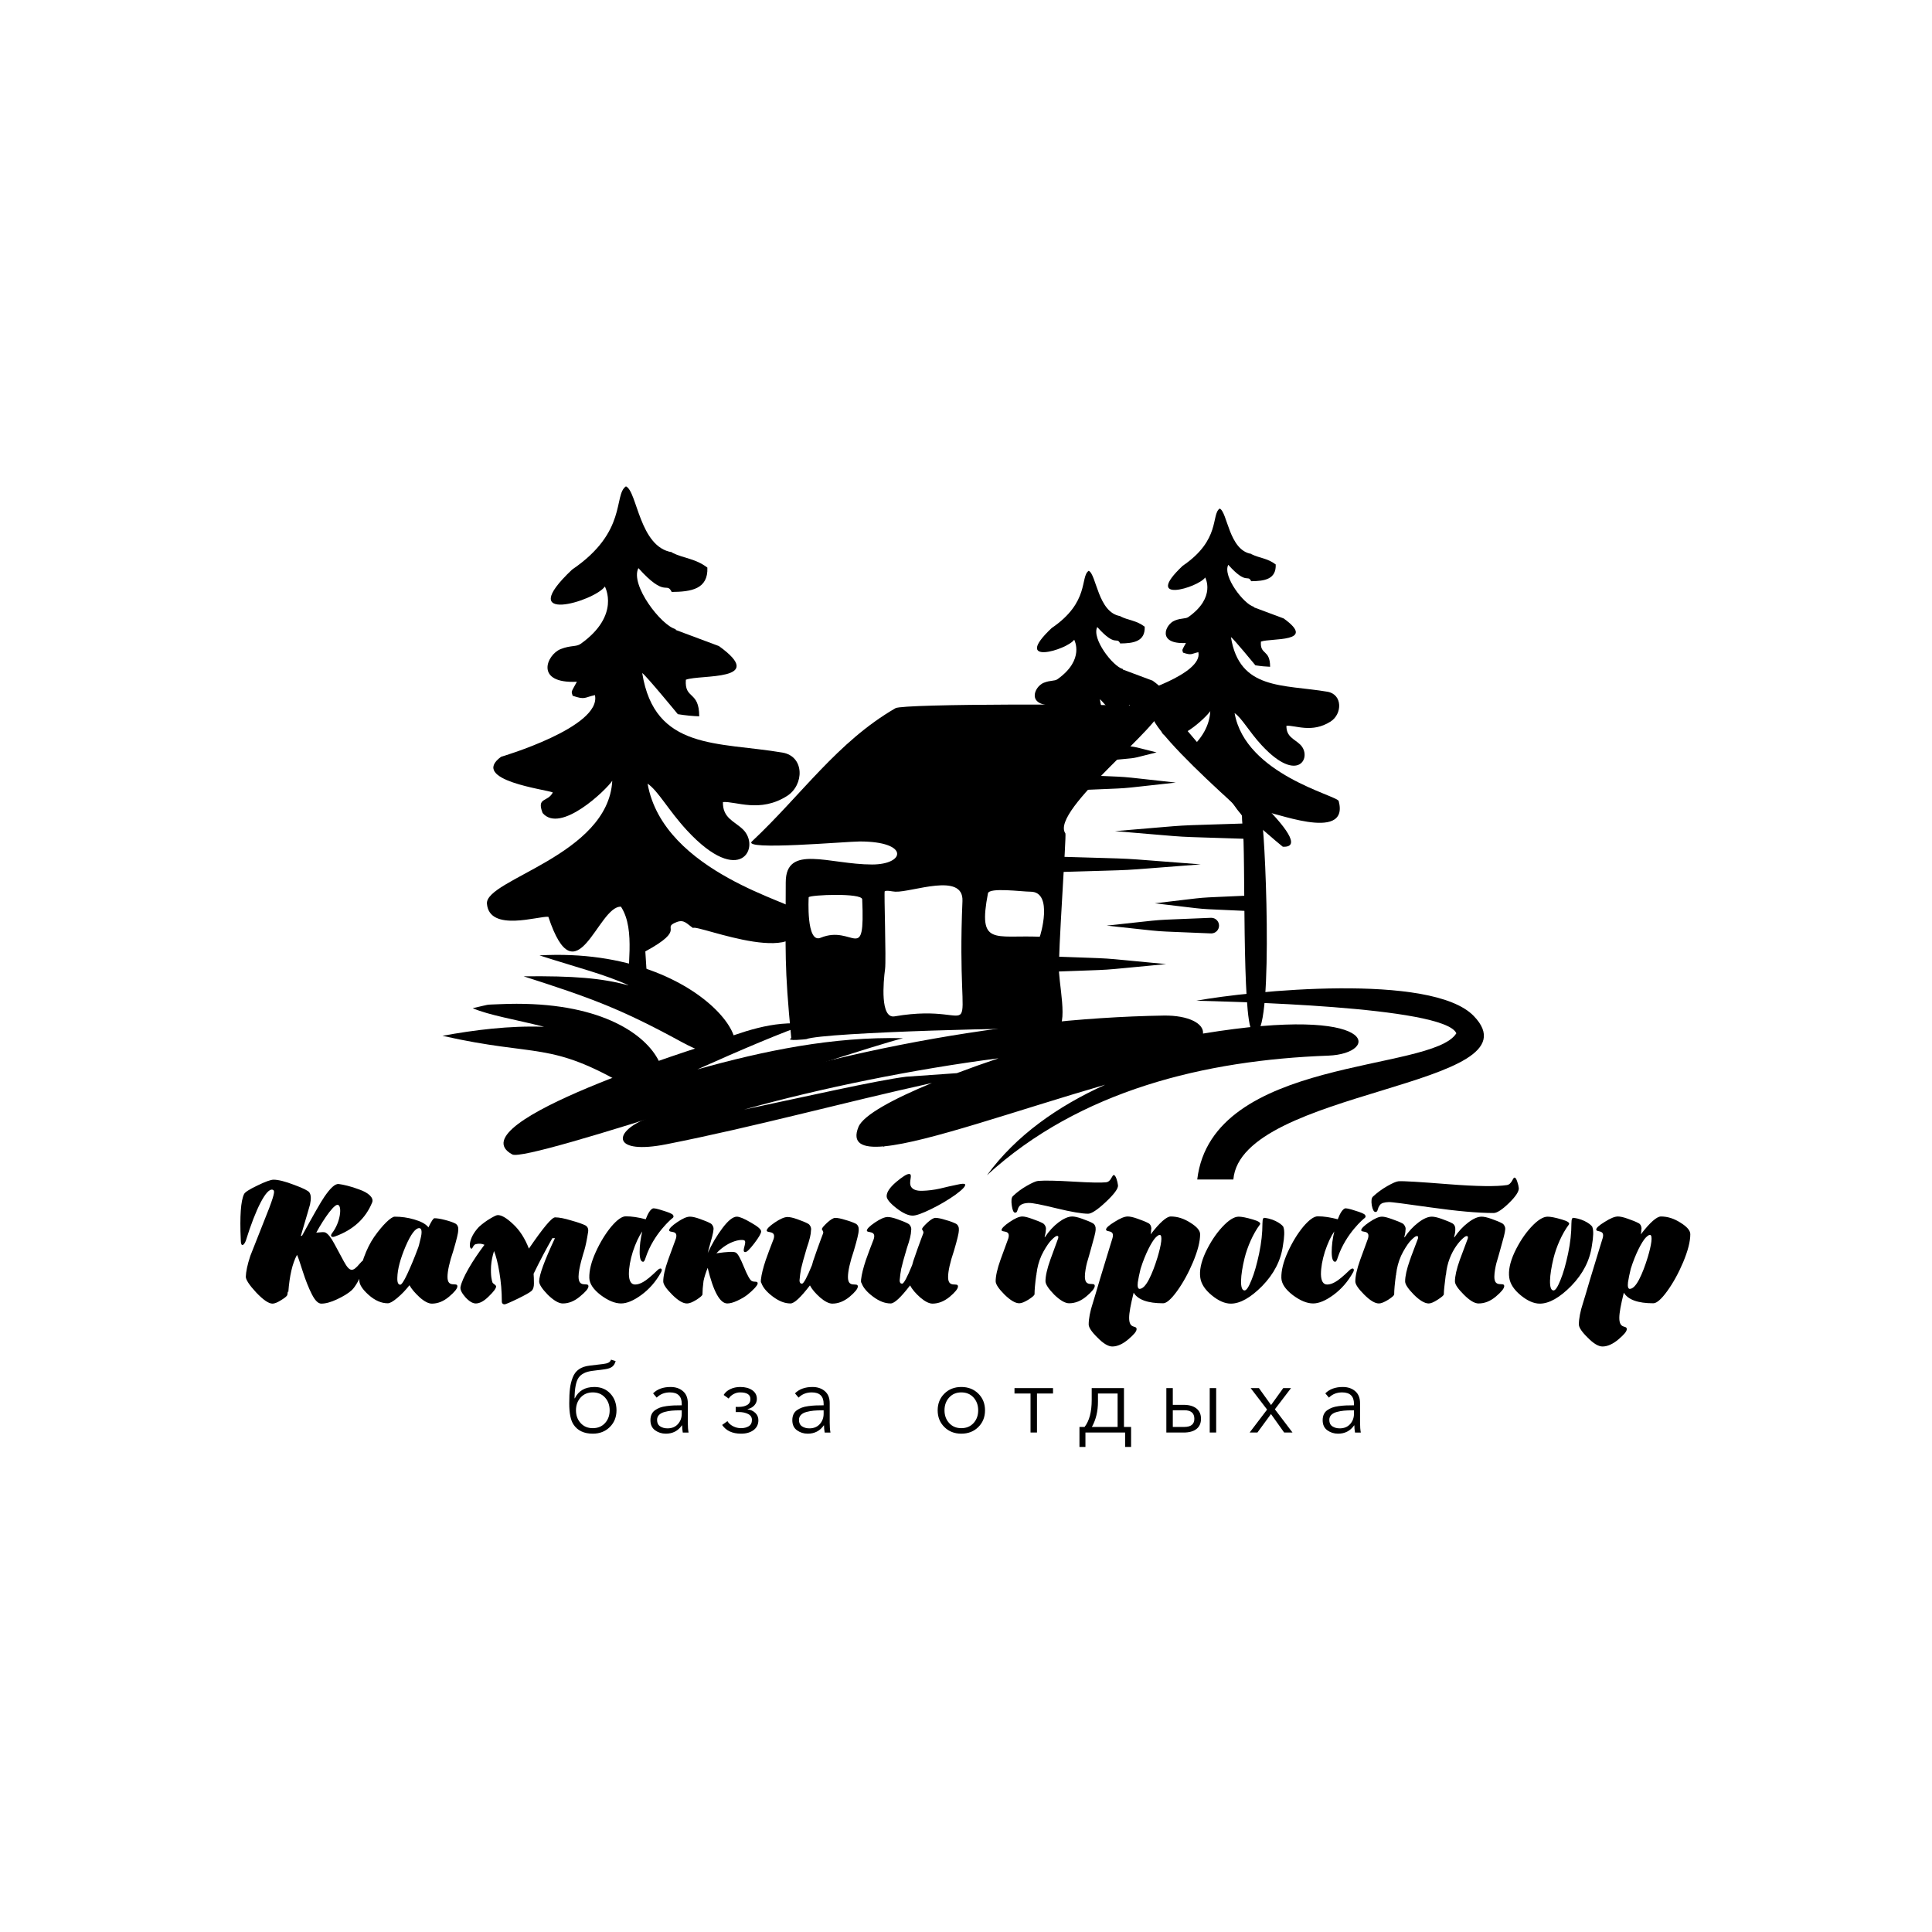
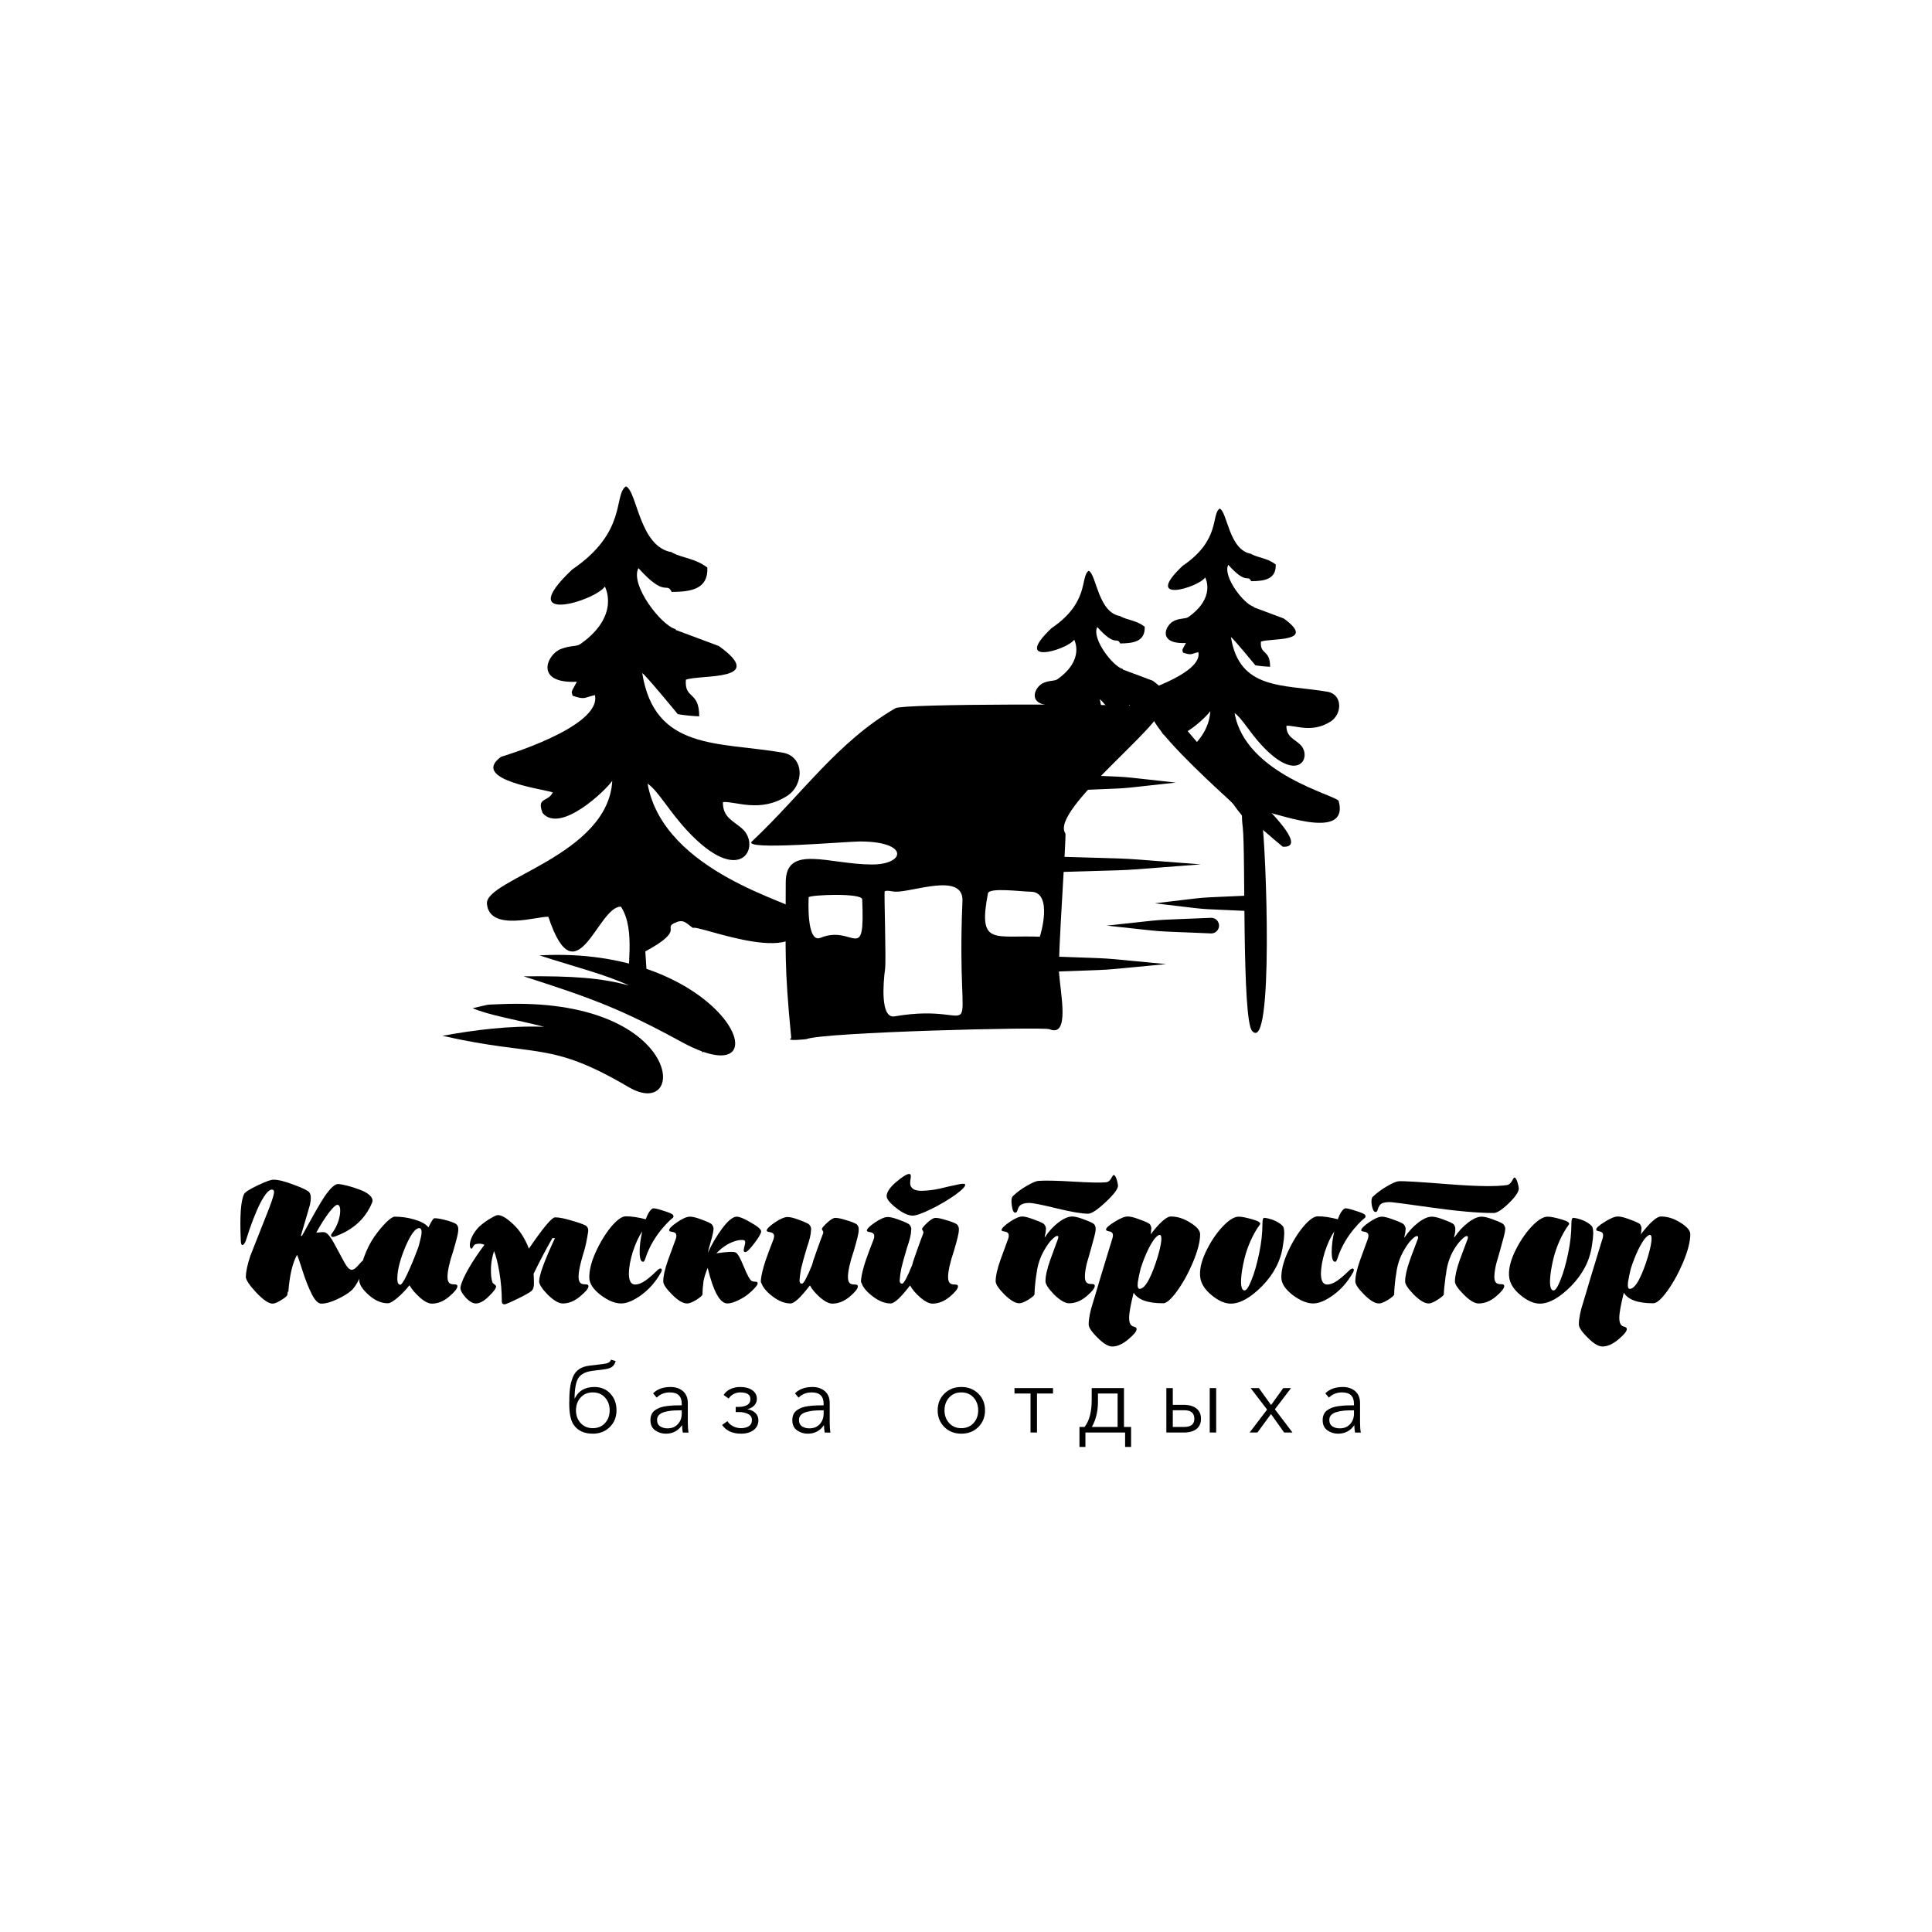
<svg xmlns="http://www.w3.org/2000/svg" xml:space="preserve" width="210mm" height="210mm" version="1.1" style="shape-rendering:geometricPrecision; text-rendering:geometricPrecision; image-rendering:optimizeQuality; fill-rule:evenodd; clip-rule:evenodd" viewBox="0 0 21000 21000">
  <defs>
    <style type="text/css"> .fil0 {fill:none} .fil1 {fill:black} .fil2 {fill:black;fill-rule:nonzero} </style>
  </defs>
  <g id="Слой_x0020_1">
    <rect class="fil0" x="-7.13" y="7.13" width="21000" height="21000" />
    <g id="_2829062138736">
      <path class="fil1" d="M12626.46 7681.49c60.06,165.21 -1222.24,1130.47 -1046.08,1377.33 12.41,17.41 -81.81,1329.36 -69.51,1510.31 15.69,231 122.01,711.22 -105.09,617.63 -65.23,-26.9 -2456.49,31.93 -2641.83,108.25 -1.29,0.54 -232.78,26.59 -163.23,-11.49 -78,-805.42 -60.03,-914.88 -60.03,-1692.64 0,-420.3 472.11,-194.18 938.58,-194.18 361.67,0 407.38,-250.3 -134.11,-250.3 -143.5,0 -1280.75,101.35 -1172.3,-0.36 541.37,-507.74 927.91,-1082.34 1561.07,-1448.55 86.11,-49.81 2353.68,-49.01 2892.53,-16zm-3836.42 2070.84c-0.26,0.4 -29.23,506.49 129.28,441 357.45,-147.72 483.52,306.74 452.47,-417.92 -3.09,-72.06 -564.25,-49.33 -581.75,-23.08zm1948.44 -41.56c-110.02,573.39 66.14,451.36 563.32,470.95 3.08,0.11 153.29,-489.43 -100.79,-489.43 -92.72,0 -449.54,-49.24 -462.53,18.48zm-1121.96 -23.09c-8.8,4.15 17.02,745.94 3.83,844.95 -19.05,142.75 -54.68,541.82 103.15,514.76 1018.03,-174.48 662.58,510.06 737.97,-1253.5 13.57,-317.64 -547.1,-93.77 -729.52,-101.6 -36.86,-1.58 -87.49,-17.76 -115.43,-4.61z" />
      <path class="fil1" d="M12597.27 7694.72c61.15,-98.29 373.1,348.26 532.94,501.6 47.85,45.88 1232.96,1027.38 813.42,1007.33 -8.4,-0.4 -1743.64,-1469.2 -1378.21,-1491.97 8.85,-0.53 27.7,-10.27 31.85,-16.96z" />
      <path class="fil1" d="M13716.6 8907.38c44.7,285.53 132.41,2559.42 -106.18,2299.37 -113.12,-123.28 -69.95,-1952.78 -102.4,-2216.27 -57.03,-463.16 208.38,-84.35 208.58,-83.1z" />
-       <path class="fil1" d="M12081.52 8093.3c328.47,33.36 165.17,5.32 489.72,84.9 -324.55,79.58 -161.25,51.54 -489.72,84.9 -46.88,0 -84.9,-38.02 -84.9,-84.9 0,-46.89 38.02,-84.9 84.9,-84.9z" />
      <path class="fil1" d="M11663.14 8421.36c745.76,33.21 373.32,4.95 1117.3,84.91 -743.98,79.95 -371.54,51.7 -1117.3,84.9 -46.89,0 -84.9,-38.02 -84.9,-84.9 0,-46.89 38.01,-84.91 84.9,-84.91z" />
-       <path class="fil1" d="M13579.2 9118.92c-973.78,-33.18 -487.22,-4.92 -1459.64,-84.9 972.42,-79.98 485.86,-51.72 1459.64,-84.9 46.88,0 84.9,38.02 84.9,84.9 0,46.89 -38.02,84.9 -84.9,84.9z" />
      <path class="fil1" d="M11458.68 9310.46c1062.46,33.18 531.55,4.9 1592.76,84.9 -1061.21,80 -530.3,51.72 -1592.76,84.9 -46.88,0 -84.9,-38.02 -84.9,-84.9 0,-46.89 38.02,-84.9 84.9,-84.9z" />
      <path class="fil1" d="M13588.71 9903.41c-691.94,-33.2 -346.45,-4.96 -1036.48,-84.9 690.03,-79.93 344.54,-51.7 1036.48,-84.9 46.89,0 84.9,38.02 84.9,84.9 0,46.89 -38.01,84.9 -84.9,84.9z" />
      <path class="fil1" d="M13165.56 10145.91c-758.42,-33.2 -379.66,-4.95 -1136.34,-84.9 756.68,-79.96 377.92,-51.7 1136.34,-84.9 46.88,0 84.9,38.01 84.9,84.9 0,46.88 -38.02,84.9 -84.9,84.9z" />
      <path class="fil1" d="M11382.6 10394.49c862.93,33.18 431.85,4.92 1293.24,84.9 -861.39,79.98 -430.31,51.72 -1293.24,84.91 -46.88,0 -84.9,-38.02 -84.9,-84.91 0,-46.88 38.02,-84.9 84.9,-84.9z" />
-       <path class="fil1" d="M10728.12 12773.86c315.56,-432.47 771.72,-751.31 1285.08,-983.38 -983.8,286.22 -1930.01,623.8 -2398.58,669.1l-20.12 10.32c4.28,-3.07 8.31,-6.26 12.21,-9.49 -236.21,21.46 -347.78,-33.5 -275.65,-210.79 53.28,-131.01 384.67,-307.12 798.75,-478.1 -981.97,216.24 -1913.29,473.58 -2887.73,666.27 -578.39,114.36 -588.28,-125.06 -230.29,-272.65 1640.9,-676.5 3863.43,-1098.81 5636.33,-1126.35 273.2,-4.23 440.53,88.78 427.77,195.68 1926.33,-316.73 1930.29,218.94 1361.85,239.8 -1338.19,49.13 -2700.68,375.8 -3709.62,1299.59zm-327.87 -1109.08c148.86,-56.34 302.42,-110.87 453.26,-161.68 -927.73,119.91 -1932.64,324.3 -2766.49,557.66 673.48,-141.79 1438.82,-316.72 1762.1,-357.34l551.13 -38.64z" />
-       <path class="fil1" d="M9815.96 11284.61c-605.3,154.11 -4080.87,1353.85 -4247.58,1263.73 -636.01,-343.8 2116.59,-1191.44 2147.21,-1202.52 363.43,-131.38 675.17,-255.37 1054.15,-215.71 -253.41,85.46 -708.07,277.26 -1190.01,493.75 732.34,-204.52 1474,-357.66 2236.23,-339.25z" />
      <path class="fil1" d="M4809.3 11258.78c345.11,-63.09 728.24,-111.98 1104.42,-97.96 -302.28,-77.71 -599.93,-125.46 -775.58,-202.27 206.02,-45.82 114.61,-35.59 294.91,-43.64 2004.08,-89.51 2052.3,1284.53 1399.93,901.33 -862.81,-506.83 -981.68,-321.74 -2023.68,-557.46zm2041.22 470.22c3.68,11.14 8.6,22.08 14.98,32.6 -4.7,-11.08 -9.74,-21.91 -14.98,-32.6z" />
      <path class="fil1" d="M5692.06 10612.16c542.37,-5.41 850.07,18.48 1147.16,100.57 -259.56,-120.71 -562.94,-194.96 -975.57,-328.09 1909.7,-106.74 2616.69,1339.14 1780.7,1048.63l-6.17 7.62 -9.07 -13.17c-64.29,-23.42 -137,-56.43 -218.97,-101.15 -674.07,-367.91 -992.17,-480.36 -1718.08,-714.41z" />
      <path class="fil1" d="M6980.67 7315.79c38.53,22.77 386.29,445.9 387.03,447.04 86.71,13.99 162.34,20.82 232.48,23.25 0,-282.12 -161.57,-179.14 -145.13,-397.76 156.77,-59.8 897.25,20.14 357.46,-367.18l0.01 0.61 -468.01 -174.74 -0.62 -8.69c-155.33,-37.66 -497.7,-480.57 -404.8,-663.35 297.79,332.14 303.06,142.2 362.17,259.23 210.06,-1.73 397.41,-29.85 387.53,-264.84 -133.85,-101.06 -250.66,-96.86 -383.72,-162.51l-0.12 -4.33c-356.13,-53.92 -378.43,-663.44 -501.21,-716.12 -138.48,94.74 20.74,492.9 -584.96,904.52 -642.2,606.19 240.12,346.97 356.23,184.44 -0.31,2.79 173.82,311.92 -263.38,622.97 -48.89,34.78 -106.81,13.18 -217.33,56.86 -152.51,60.26 -287.16,378.05 176.11,355.13 -64.81,120.52 -61.97,97.96 -45.95,152.28 138.04,46.87 124.1,18.66 242.14,-7.23 76.76,348.29 -1020.33,670.61 -1020.33,670.61 -348.51,255.37 498.46,356.38 562.65,387.69 -56.76,109.75 -177.9,47.85 -111.29,222.97 193.67,230.22 692.19,-251.05 757.48,-350.04 -43.51,811.72 -1384.81,1071.87 -1362.29,1336.85 26.54,312.38 567.82,130.22 667.54,141.79 303.97,914.15 538.22,-121.27 789.25,-109.94 166.31,257.14 54.79,675.47 83.38,996.99l214.32 5.44 -32.83 -516.32c459.43,-249.31 161.1,-249.57 341.08,-318.99 81.87,-31.58 110.87,20.84 177.97,64.83 31.67,-49.43 1330.47,502.56 1150.4,-179.76 -23.77,-90.03 -1472.95,-415.16 -1644.92,-1389.53 114.31,76.58 226.46,290.33 428.35,508.28 582.6,628.95 805.49,177.68 606.8,-12.34 -92.9,-88.85 -220.17,-121.66 -216.23,-295.89 140.84,-10.54 401.67,121.12 696.8,-65.96 187.52,-118.87 192.7,-430.71 -49.59,-471.74 -701.06,-118.73 -1390.04,-21.22 -1524.47,-864.52z" />
      <path class="fil1" d="M13379.31 6924.02c26.51,15.67 265.75,306.77 266.28,307.56 59.64,9.63 111.67,14.33 159.93,16 0,-194.11 -111.16,-123.23 -99.85,-273.65 107.85,-41.14 617.29,13.86 245.93,-252.62l0 0.43 -321.97 -120.22 -0.43 -5.98c-106.88,-25.91 -342.42,-330.64 -278.5,-456.38 204.88,228.51 208.49,97.82 249.16,178.36 144.52,-1.2 273.42,-20.56 266.61,-182.22 -92.08,-69.53 -172.44,-66.62 -263.98,-111.8l-0.08 -2.99c-245.02,-37.09 -260.36,-456.43 -344.83,-492.67 -95.29,65.18 14.27,339.12 -402.44,622.29 -441.83,417.06 165.2,238.71 245.07,126.89 -0.2,1.94 119.61,214.6 -181.2,428.6 -33.64,23.93 -73.48,9.07 -149.5,39.13 -104.94,41.45 -197.58,260.09 121.13,244.3 -44.58,82.94 -42.61,67.41 -31.6,104.77 94.97,32.26 85.38,12.84 166.59,-4.96 52.81,239.62 -701.97,461.36 -701.97,461.36 -239.77,175.7 342.95,245.19 387.08,266.74 -39.04,75.49 -122.37,32.9 -76.55,153.39 133.24,158.37 476.21,-172.72 521.14,-240.83 -10.19,190.02 -123.75,336.06 -268.55,453.28 11.64,13.9 23.58,30.65 35.93,50.98 53.07,87.27 304.92,112.07 355.79,309.53 38.01,147.55 74.94,118.21 148.67,227.36 49.48,73.25 74.29,76.28 99.28,158.45 129.51,-96.6 8.97,-103.72 110.77,-142.99 56.33,-21.71 76.29,14.37 122.44,44.62 21.79,-34.02 915.35,345.74 791.46,-123.67 -16.36,-61.94 -1013.36,-285.63 -1131.69,-955.97 78.65,52.67 155.81,199.72 294.71,349.69 400.82,432.71 554.16,122.23 417.46,-8.51 -63.91,-61.12 -151.47,-83.71 -148.76,-203.56 96.9,-7.24 276.35,83.33 479.38,-45.38 129.01,-81.78 132.59,-296.31 -34.1,-324.55 -482.32,-81.68 -956.33,-14.61 -1048.81,-594.78z" />
      <path class="fil1" d="M11955.26 7600.51c15.4,9.09 102.44,110.95 172.88,195 58.34,-37.99 97.18,-94.9 152.96,-135.91l0.53 -9.18c6.29,-2.41 13.98,-4.46 22.76,-6.28 67.14,-39.78 176.84,-48.27 250.89,-29.11 114.66,-21.66 175.94,-71.1 -27.72,-217.24l0 0.42 -321.98 -120.22 -0.42 -5.98c-106.9,-25.89 -342.42,-330.63 -278.51,-456.37 204.88,228.52 208.49,97.82 249.16,178.36 144.51,-1.21 273.42,-20.55 266.6,-182.22 -92.07,-69.53 -172.43,-66.63 -263.97,-111.8l-0.07 -2.99c-245.01,-37.1 -260.37,-456.44 -344.82,-492.68 -95.29,65.19 14.26,339.12 -402.46,622.31 -441.82,417.05 165.22,238.69 245.08,126.89 -0.22,1.94 119.58,214.62 -181.21,428.59 -33.6,23.91 -73.47,9.11 -149.5,39.13 -104.9,41.45 -197.58,260.1 121.13,244.3 -44.57,82.94 -42.6,67.41 -31.6,104.78 94.98,32.25 85.4,12.84 166.6,-4.97 52.81,239.62 -701.97,461.35 -701.97,461.35 -239.78,175.71 342.95,245.19 387.07,266.74 -39.04,75.5 -122.36,32.91 -76.54,153.4 52.68,62.6 138.14,48.67 224.98,4.8 -38.29,-94.93 -29.44,-214.8 40.29,-291.44l121.96 -179.56 439.29 -331.19c-37.44,-66.07 -65.25,-147.63 -81.41,-248.93z" />
      <path class="fil2" d="M3641.51 13439.7c198.1,-71.7 332.06,-194.33 403.75,-369.8 20.76,-52.83 -45.28,-107.54 -137.73,-139.62 -92.45,-35.84 -179.24,-54.71 -224.52,-60.37 -39.62,-5.66 -90.57,41.5 -156.61,137.73 -37.72,54.71 -118.84,196.21 -243.37,424.51 -1.9,0 -7.54,1.88 -13.2,1.88 66.03,-220.74 98.11,-335.84 99.99,-341.48 13.21,-62.27 11.32,-105.66 -7.55,-132.07 -11.32,-16.99 -66.03,-45.29 -164.14,-81.14 -98.12,-37.73 -173.58,-56.6 -224.52,-56.6 -30.2,0 -88.67,20.76 -177.36,64.14 -86.79,41.52 -133.95,71.7 -143.38,92.45 -35.86,73.6 -47.18,239.63 -35.86,496.21 0,88.68 35.86,60.39 54.71,11.32 107.56,-347.15 224.52,-577.33 292.46,-554.7 20.75,7.55 28.3,22.65 -37.74,198.11l-205.65 520.74c-32.08,96.21 -47.17,171.69 -49.07,226.4 0,32.08 37.74,90.57 113.2,171.7 77.37,81.12 135.86,120.74 177.36,120.74 20.75,0 50.95,-11.31 86.79,-33.96 37.74,-22.63 60.39,-39.62 69.81,-52.83 3.79,-3.76 7.55,-18.87 9.43,-45.28l5.66 5.66c13.21,-175.45 43.41,-309.42 94.33,-403.75 9.45,16.98 30.2,77.36 62.28,179.23 32.07,100 66.03,184.9 99.99,250.94 33.96,66.03 67.92,99.99 101.88,99.99 47.16,0 103.77,-15.09 171.69,-47.16 67.93,-32.08 120.76,-64.16 158.48,-98.12 39.63,-35.84 94.34,-133.95 130.19,-232.06 15.09,-43.39 20.76,-71.7 15.09,-84.91 -5.66,-20.75 -24.53,-11.3 -56.59,26.42 -75.48,90.57 -107.56,98.11 -173.59,-22.64l-103.76 -192.44c-35.86,-67.92 -69.82,-109.44 -98.11,-122.65 -11.33,-5.64 -43.4,-3.76 -98.11,1.9 47.16,-86.78 94.33,-160.38 141.49,-222.64 49.07,-62.25 81.15,-88.66 98.12,-77.36 39.62,16.99 24.53,186.8 -67.92,305.67 -24.53,32.06 -5.66,50.93 32.08,35.84zm1339.56 -79.25c1.9,-20.75 -7.54,-47.16 -30.18,-60.37 -24.53,-13.21 -62.27,-26.41 -113.2,-39.62 -50.95,-13.21 -88.69,-18.87 -115.1,-18.87 -13.21,0 -33.96,33.96 -66.04,99.99l-3.76 -5.66c-28.29,-33.96 -79.24,-60.37 -150.94,-81.12 -69.8,-20.75 -141.5,-30.2 -211.31,-30.2 -39.63,0 -133.96,92.45 -222.63,218.88 -43.4,62.25 -81.14,137.71 -113.21,226.4 -32.06,86.79 -49.05,169.79 -49.05,247.15 0,45.29 33.96,98.12 101.87,158.49 67.94,60.37 137.74,90.57 207.55,90.57 22.64,0 56.6,-18.87 103.76,-58.49 47.19,-39.62 90.57,-84.91 132.07,-137.74 22.65,41.51 60.38,84.91 111.32,132.07 50.95,45.29 96.23,67.92 132.07,67.92 64.16,0 126.41,-24.51 186.79,-75.46 60.37,-50.95 90.56,-88.69 90.56,-113.2 0,-50.95 -107.53,26.41 -107.53,-101.89 0,-62.26 20.75,-158.49 64.13,-286.78 35.86,-120.75 52.83,-194.33 52.83,-218.86l0 -13.21zm-630.16 603.75c-22.63,0 -33.96,-24.51 -32.08,-75.46 1.9,-92.45 32.08,-205.65 90.57,-343.39 56.61,-130.19 105.66,-196.22 147.16,-196.22 30.2,0 32.08,47.16 15.11,113.2 -15.11,66.04 -22.65,92.45 -30.2,109.44 -39.62,107.54 -79.24,199.99 -115.08,277.35 -35.86,77.36 -62.27,115.08 -75.48,115.08zm1937.66 -86.79c0,-94.33 56.6,-266.02 62.26,-284.89 15.09,-50.95 28.29,-116.98 41.5,-199.99 5.66,-33.96 -3.76,-58.49 -30.18,-73.58 -26.41,-13.21 -77.36,-32.08 -152.82,-52.83 -73.6,-22.65 -132.07,-33.96 -175.47,-33.96 -35.84,0 -130.19,113.21 -284.9,339.61 -43.4,-111.32 -99.99,-199.99 -171.69,-266.03 -69.8,-66.03 -126.41,-99.99 -167.91,-98.11 -13.21,0 -39.62,13.21 -81.14,37.74 -41.51,24.52 -83.01,54.71 -122.63,90.55 -122.64,130.19 -107.54,245.27 -77.36,235.85 7.54,0 18.87,-47.17 47.17,-49.05 30.19,-7.56 60.37,-5.66 90.56,7.55 -62.25,83 -120.74,167.91 -171.69,256.58 -50.95,88.68 -79.24,154.72 -88.67,201.88 -5.66,28.3 13.21,66.04 52.83,111.32 41.5,45.29 79.24,67.92 113.2,67.92 43.39,0 90.55,-26.41 141.5,-77.36 52.83,-50.93 79.24,-86.79 79.24,-107.54 0,-15.09 -32.08,-30.18 -37.74,-39.62 -9.42,-22.63 -22.63,-75.46 -16.97,-183.02 3.76,-54.71 15.09,-107.54 32.08,-162.25 20.75,50.95 41.5,128.29 58.49,232.07 16.97,101.87 26.41,207.53 26.41,316.97 0,22.63 16.97,32.08 32.06,30.18 11.33,-1.89 58.49,-20.76 139.62,-60.38 81.14,-39.62 132.07,-67.91 152.84,-86.78 16.97,-16.97 24.51,-43.39 24.51,-79.25 0,-47.16 -1.88,-83 -3.76,-105.65 69.8,-143.38 137.73,-271.69 203.75,-386.77l28.32 0c-115.1,245.27 -171.7,401.87 -171.7,469.79 0,32.08 32.08,81.12 94.33,145.28 64.16,62.25 118.87,94.33 162.27,94.33 64.14,0 126.41,-24.53 186.78,-75.46 62.26,-50.95 92.45,-86.81 92.45,-111.32 0,-50.95 -107.54,26.41 -107.54,-103.78zm1026.36 -671.66c-9.43,-13.21 -47.17,-28.31 -109.42,-47.17 -62.27,-20.77 -99.99,-28.31 -111.32,-22.65 -24.53,11.33 -50.95,50.95 -75.48,116.99 -79.22,-20.76 -150.92,-32.08 -216.96,-32.08 -41.52,0 -94.35,37.74 -158.48,113.2 -62.28,75.46 -118.87,167.91 -167.93,275.47 -49.05,107.54 -71.68,201.87 -69.8,281.11 1.88,62.27 43.38,124.53 124.53,186.78 81.12,60.37 154.7,90.57 220.74,90.57 62.25,0 135.85,-30.2 220.73,-92.45 84.91,-62.25 156.61,-143.4 213.22,-245.27 22.63,-37.74 -1.9,-60.37 -39.62,-22.64 -67.94,66.04 -118.87,107.54 -152.84,126.41 -32.06,18.87 -62.26,28.3 -88.67,28.3 -43.39,0 -66.04,-37.74 -67.92,-111.32 0,-73.58 15.09,-156.6 43.39,-247.15 30.19,-90.57 64.15,-164.15 101.89,-218.86 -18.87,79.24 -28.3,154.7 -28.3,224.52 0,69.8 13.21,105.66 37.72,105.66 9.45,0 18.87,-15.11 28.3,-47.19 86.81,-260.36 286.79,-426.39 292.46,-428.27 11.3,-9.45 13.2,-20.75 3.76,-33.96zm854.7 716.95c-18.87,-11.33 -47.17,-62.26 -84.91,-154.71 -37.74,-92.45 -66.03,-143.39 -86.78,-152.84 -20.75,-13.2 -92.45,-9.42 -211.32,7.57 139.62,-147.18 288.68,-156.61 307.53,-137.74 24.53,24.53 -39.62,126.41 7.56,124.53 16.97,0 49.05,-32.08 98.1,-96.23 49.06,-64.16 73.58,-107.54 73.58,-128.29 0,-22.65 -37.72,-54.73 -111.3,-96.23 -73.58,-43.39 -124.53,-64.16 -152.83,-64.16 -41.52,0 -94.35,41.52 -156.6,124.53 -62.27,83.02 -115.08,173.59 -160.37,271.69 3.76,-9.43 7.55,-26.42 7.55,-30.18 35.84,-124.53 54.71,-198.11 54.71,-218.86l1.88 -15.11c0,-16.97 -9.43,-45.26 -32.06,-58.47 -30.2,-16.99 -69.82,-32.08 -116.98,-49.07 -47.17,-16.97 -83.03,-24.53 -107.54,-24.53 -35.86,0 -81.14,20.77 -139.62,60.39 -58.49,39.62 -86.8,69.8 -86.8,86.79 0,33.96 101.89,-7.54 73.6,90.55l-84.91 232.07c-35.86,100.01 -52.83,179.25 -52.83,233.96 0,32.08 32.08,79.24 96.21,143.38 64.16,64.15 116.99,96.23 160.37,96.23l1.9 0 1.88 0c24.53,0 56.61,-13.21 100,-39.62 43.4,-28.3 66.03,-47.17 66.03,-60.37 0,-37.74 3.78,-84.91 11.33,-143.4 9.42,-45.28 24.53,-92.45 45.28,-143.38 62.26,258.48 133.95,386.77 213.2,386.77 28.29,0 66.03,-9.43 109.42,-30.2 45.28,-20.75 83.02,-43.38 111.32,-66.03 54.71,-43.39 109.44,-100 109.44,-120.75 0,-32.07 -33.96,-9.42 -66.04,-28.29zm1164.09 -562.25c1.9,-16.98 -7.55,-45.28 -30.18,-58.49 -26.41,-13.2 -64.15,-28.29 -113.2,-41.5 -47.17,-15.09 -84.9,-22.65 -111.32,-22.65 -20.75,0 -49.05,16.99 -88.67,52.83 -37.74,35.86 -56.61,58.49 -56.61,67.93 0,13.21 20.75,24.52 13.21,47.17 -7.54,20.75 -32.08,83 -64.15,173.57l-33.96 98.12c-5.67,13.2 -13.21,37.74 -22.64,73.58 -54.71,133.95 -90.56,201.88 -109.43,201.88 -16.97,0 -26.42,-11.32 -26.42,-35.86 3.78,-45.28 9.45,-86.78 16.99,-126.4 9.43,-43.41 30.18,-118.87 62.25,-226.41 30.2,-86.78 45.29,-149.06 45.29,-188.68l1.88 -15.09c0,-16.98 -9.43,-45.28 -32.06,-58.49 -30.19,-16.97 -69.82,-32.07 -116.98,-49.04 -47.17,-16.99 -83.03,-24.54 -107.54,-24.54 -33.98,0 -81.14,20.75 -139.62,60.38 -58.49,39.62 -86.8,69.81 -86.8,86.78 0,30.2 103.77,-5.66 75.48,90.57 -35.86,90.57 -64.15,167.91 -86.79,232.07 -28.31,84.9 -45.28,154.7 -50.94,205.65 0,3.78 -3.79,18.87 0,18.87 -1.89,5.66 -3.79,11.32 5.66,26.41 16.97,47.17 58.49,96.21 124.52,145.28 66.04,49.05 128.29,73.58 190.55,73.58 41.52,0 111.32,-66.04 211.31,-196.23 22.65,43.41 60.38,86.79 111.32,132.08 50.95,43.4 96.23,66.03 132.07,66.03 64.16,0 126.41,-24.51 186.79,-73.58 60.37,-50.95 90.56,-88.67 90.56,-113.2 0,-50.95 -107.54,26.41 -107.54,-101.88 0,-62.27 20.76,-158.48 64.14,-286.79 35.86,-120.74 52.83,-194.32 52.83,-218.86l0 -15.09zm303.76 -358.47c0,30.18 33.96,73.58 103.78,128.29 69.8,54.73 130.17,83.02 179.24,83.02 37.72,0 105.65,-24.53 201.87,-71.69 96.23,-47.17 184.89,-100 262.26,-154.71 77.34,-56.61 113.2,-94.35 105.65,-113.22 -3.78,-9.42 -33.96,-9.42 -88.68,3.78 -54.71,11.33 -116.97,24.54 -183,41.51 -66.04,15.1 -132.08,22.65 -194.35,24.53 -62.25,1.88 -101.87,-13.21 -120.74,-43.4 -32.08,-52.83 24.53,-139.62 -22.64,-139.62 -24.53,0 -71.69,30.2 -141.51,88.69 -67.92,58.49 -101.88,109.42 -101.88,152.82zm784.87 358.47c1.9,-16.98 -7.55,-45.28 -30.18,-58.49 -26.41,-13.2 -64.15,-28.29 -113.2,-41.5 -47.17,-15.09 -84.91,-22.65 -111.32,-22.65 -20.75,0 -49.05,16.99 -88.67,52.83 -37.74,35.86 -56.61,58.49 -56.61,67.93 0,13.21 20.75,24.52 13.21,47.17 -7.55,20.75 -32.08,83 -64.16,173.57l-33.95 98.12c-5.67,13.2 -13.21,37.74 -22.64,73.58 -54.71,133.95 -90.57,201.88 -109.44,201.88 -16.97,0 -26.41,-11.32 -26.41,-35.86 3.78,-45.28 9.44,-86.78 16.99,-126.4 9.42,-43.41 30.18,-118.87 62.25,-226.41 30.2,-86.78 45.29,-149.06 45.29,-188.68l1.88 -15.09c0,-16.98 -9.43,-45.28 -32.06,-58.49 -30.2,-16.97 -69.82,-32.07 -116.98,-49.04 -47.17,-16.99 -83.03,-24.54 -107.54,-24.54 -33.98,0 -81.14,20.75 -139.62,60.38 -58.49,39.62 -86.8,69.81 -86.8,86.78 0,30.2 103.77,-5.66 75.48,90.57 -35.86,90.57 -64.16,167.91 -86.79,232.07 -28.31,84.9 -45.28,154.7 -50.95,205.65 0,3.78 -3.78,18.87 0,18.87 -1.88,5.66 -3.78,11.32 5.67,26.41 16.97,47.17 58.49,96.21 124.52,145.28 66.04,49.05 128.29,73.58 190.55,73.58 41.52,0 111.32,-66.04 211.31,-196.23 22.65,43.41 60.37,86.79 111.32,132.08 50.95,43.4 96.23,66.03 132.07,66.03 64.16,0 126.41,-24.51 186.78,-73.58 60.38,-50.95 90.57,-88.67 90.57,-113.2 0,-50.95 -107.54,26.41 -107.54,-101.88 0,-62.27 20.75,-158.48 64.14,-286.79 35.86,-120.74 52.83,-194.32 52.83,-218.86l0 -15.09zm1486.74 -3.78c1.88,-20.75 -7.55,-47.16 -30.2,-60.37 -30.17,-16.97 -69.8,-32.08 -116.96,-49.05 -47.17,-16.99 -83.02,-24.53 -107.56,-24.53 -84.88,0 -211.31,94.33 -296.2,224.52l-3.78 0c9.44,-35.84 13.21,-60.37 13.21,-77.36l1.88 -13.21c0,-20.75 -11.31,-47.16 -33.96,-60.37 -28.3,-15.09 -66.04,-30.18 -115.08,-47.17 -47.17,-16.97 -83.03,-26.41 -107.54,-26.41 -35.86,0 -81.14,20.75 -139.62,60.37 -58.49,39.62 -86.8,69.82 -86.8,86.79 0,30.2 101.89,-7.54 73.6,90.57l-84.91 232.06c-35.86,100 -52.83,179.24 -52.83,233.97 0,32.06 32.08,81.12 96.22,145.26 64.15,62.27 116.98,94.35 160.36,94.35 24.53,0 56.61,-13.21 100.01,-39.62 43.39,-28.32 66.04,-47.17 66.04,-60.38 0,-43.4 5.64,-113.2 18.85,-207.55l1.9 0 0 -11.3c1.88,-13.21 7.55,-39.63 7.55,-49.07 13.2,-69.8 35.84,-135.83 69.79,-196.22 33.98,-60.38 64.16,-103.76 90.57,-128.29 26.42,-26.42 45.29,-39.63 54.71,-39.63 13.21,-1.88 18.87,5.67 13.21,26.42l-84.91 232.06c-35.84,100 -52.81,179.24 -52.81,233.97 0,32.06 32.06,81.12 94.34,145.26 64.13,62.27 118.86,94.35 162.24,94.35 66.04,0 128.31,-24.53 188.68,-75.48 60.38,-50.93 90.56,-88.67 90.56,-113.2 0,-50.93 -107.54,26.41 -107.54,-101.88 0,-45.28 13.2,-113.2 22.65,-149.06l22.63 -77.34 16.99 -60.37c35.84,-124.53 54.71,-198.11 54.71,-218.88l0 -13.21zm196.22 -584.87c-5.66,0 -15.1,13.2 -28.31,37.74 -13.21,24.53 -32.08,39.62 -54.71,41.5 -52.83,5.66 -171.69,3.78 -356.59,-7.54 -184.9,-11.33 -311.31,-13.21 -381.11,-7.55 -24.53,1.88 -66.03,20.75 -122.64,52.83 -56.61,32.08 -107.54,69.8 -152.83,113.2 -15.09,15.09 -18.87,49.05 -11.32,101.88 7.54,50.94 18.87,77.36 35.86,77.36 49.04,0 -5.67,-100 145.27,-105.66 41.51,-1.88 143.38,18.87 305.65,58.49 162.25,39.62 277.35,58.49 343.38,58.49 35.84,0 100,-41.52 190.55,-126.41 90.57,-84.9 135.85,-145.27 133.97,-181.13 -5.66,-45.29 -24.53,-113.2 -47.17,-113.2zm409.41 581.11c0,-20.75 -11.31,-49.07 -33.96,-58.49 -28.3,-15.09 -66.04,-30.2 -115.08,-47.17 -47.17,-16.99 -83.03,-24.53 -107.56,-24.53 -33.96,0 -81.13,18.87 -143.38,58.49 -62.27,37.74 -92.45,66.04 -92.45,83.03 0,33.95 98.11,-3.79 69.8,94.33l-45.27 147.16 -92.45 303.76c-33.97,115.08 -58.49,199.99 -75.48,252.82 -30.17,92.45 -45.28,171.69 -45.28,233.94 0,32.08 32.08,81.15 96.23,143.4 62.25,64.16 116.98,96.23 160.37,96.23 54.71,0 113.2,-26.41 173.57,-77.36 60.37,-50.95 90.57,-86.79 90.57,-111.32 0,-47.16 -81.12,5.66 -81.12,-122.63 0,-54.72 16.97,-145.27 49.04,-273.58 47.17,77.36 154.73,115.1 320.75,115.1 35.85,0 86.79,-43.4 150.93,-132.07 64.15,-88.69 122.64,-194.35 173.59,-315.09 50.93,-122.63 77.34,-222.62 77.34,-303.77 0,-39.62 -35.84,-81.12 -105.65,-124.52 -69.8,-45.27 -141.5,-67.92 -213.2,-67.92 -45.28,0 -118.86,64.15 -218.86,194.34 3.78,-18.87 5.67,-35.85 5.67,-50.94l1.88 -13.21zm90.57 69.8c35.84,0 15.08,115.1 -22.66,241.51 -28.29,92.45 -58.47,173.57 -94.33,243.39 -35.84,67.92 -69.8,101.87 -101.87,101.87 -16.99,0 -24.54,-24.53 -18.87,-71.69 7.54,-47.17 15.09,-84.91 30.19,-147.16 52.83,-167.91 120.75,-292.44 160.37,-335.84 20.75,-20.76 35.84,-32.08 47.17,-32.08zm1339.56 116.98c16.97,-98.11 18.87,-164.15 5.66,-199.99 0,-16.99 -84.9,-88.68 -203.77,-101.89 -13.21,-3.76 -24.53,5.66 -24.53,64.15 0,98.12 -11.33,205.65 -35.84,322.64 -24.53,115.08 -50.95,211.31 -83.02,288.67 -30.18,75.46 -54.71,113.2 -75.47,113.2 -56.61,0 -45.28,-166.03 0,-350.93 30.18,-122.64 92.45,-266.04 166.03,-364.13 15.09,-18.87 -11.32,-37.74 -77.36,-56.61 -69.8,-20.75 -120.74,-30.2 -152.82,-30.2 -49.05,0 -109.42,37.74 -179.24,113.22 -69.8,75.46 -130.19,167.91 -181.12,275.45 -49.06,107.54 -67.93,198.11 -56.61,275.47 9.45,66.03 50.95,130.17 124.53,190.56 73.58,60.37 143.4,90.55 207.53,90.55 100,0 215.1,-64.13 341.51,-192.44 126.41,-130.17 201.87,-275.45 224.52,-437.72zm892.4 -333.94c-9.42,-13.21 -47.16,-28.31 -109.42,-47.17 -62.27,-20.77 -99.99,-28.31 -111.32,-22.65 -24.53,11.33 -50.94,50.95 -75.48,116.99 -79.22,-20.76 -150.92,-32.08 -216.96,-32.08 -41.52,0 -94.35,37.74 -158.48,113.2 -62.27,75.46 -118.87,167.91 -167.93,275.47 -49.05,107.54 -71.68,201.87 -69.8,281.11 1.88,62.27 43.38,124.53 124.53,186.78 81.12,60.37 154.7,90.57 220.74,90.57 62.25,0 135.85,-30.2 220.74,-92.45 84.9,-62.25 156.6,-143.4 213.21,-245.27 22.63,-37.74 -1.9,-60.37 -39.62,-22.64 -67.94,66.04 -118.87,107.54 -152.84,126.41 -32.06,18.87 -62.26,28.3 -88.67,28.3 -43.38,0 -66.04,-37.74 -67.92,-111.32 0,-73.58 15.09,-156.6 43.39,-247.15 30.19,-90.57 64.15,-164.15 101.89,-218.86 -18.87,79.24 -28.3,154.7 -28.3,224.52 0,69.8 13.21,105.66 37.73,105.66 9.44,0 18.87,-15.11 28.29,-47.19 86.81,-260.36 286.8,-426.39 292.46,-428.27 11.31,-9.45 13.21,-20.75 3.76,-33.96zm1524.48 150.92c0,-16.97 -9.42,-45.26 -32.07,-58.47 -30.18,-16.99 -69.8,-32.08 -116.99,-49.07 -47.16,-16.97 -83,-24.53 -107.53,-24.53 -41.51,0 -90.56,20.77 -147.16,64.16 -56.61,43.4 -105.66,96.23 -149.06,160.36l-3.77 0c9.43,-35.84 13.21,-60.37 13.21,-77.34l0 -15.11c1.88,-16.97 -7.54,-45.26 -30.2,-58.47 -30.17,-16.99 -69.79,-32.08 -116.96,-49.07 -47.17,-16.97 -83.02,-24.53 -107.56,-24.53 -41.5,0 -90.55,20.77 -147.16,64.16 -56.59,43.4 -105.65,96.23 -149.04,160.36l-3.78 0c9.44,-35.84 13.21,-60.37 13.21,-77.34l1.88 -15.11c0,-16.97 -11.31,-45.26 -33.96,-58.47 -28.29,-15.11 -66.03,-30.2 -115.08,-47.18 -47.17,-16.97 -83.03,-26.42 -107.54,-26.42 -35.86,0 -81.14,20.77 -139.62,60.39 -58.49,39.62 -86.8,69.8 -86.8,86.79 0,30.18 101.89,-7.54 73.6,90.55l-84.91 232.07c-35.86,100.01 -52.83,179.25 -52.83,233.96 0,32.08 32.08,79.24 96.22,143.38 64.15,64.15 116.98,96.23 160.36,96.23 24.54,0 56.61,-13.21 100.02,-39.62 43.38,-28.3 66.03,-47.17 66.03,-60.37 0,-43.41 5.65,-113.21 18.85,-207.54l1.9 0 0 -11.32c1.88,-13.21 7.55,-39.62 7.55,-49.07 13.2,-69.8 35.84,-135.83 69.8,-196.2 33.97,-60.38 64.15,-103.78 90.56,-128.31 26.42,-26.42 45.29,-39.62 54.71,-39.62 13.21,-1.89 20.75,5.66 15.11,26.41 0,1.9 -24.53,66.04 -73.6,194.34l0 -1.9c-3.76,13.21 -9.42,32.08 -13.2,39.63 -35.84,100.01 -52.82,179.25 -52.82,233.96 0,32.08 32.06,79.24 94.34,143.38 64.13,64.15 118.86,96.23 162.24,96.23 22.66,0 54.73,-13.21 98.12,-41.5 43.4,-28.32 66.03,-47.17 66.03,-58.49 0,-35.86 7.55,-103.78 20.75,-207.54l1.89 0c22.65,-273.58 200,-426.41 222.64,-424.52 13.2,-1.89 20.75,5.66 15.08,26.41l-86.78 232.07c-35.84,100.01 -52.83,179.25 -52.83,233.96 0,32.08 32.08,79.24 96.23,143.38 64.15,64.15 116.98,96.23 160.37,96.23 66.03,0 128.29,-24.53 188.68,-75.46 60.37,-50.95 90.55,-88.69 90.55,-113.22 0,-50.93 -107.54,26.41 -107.54,-101.88 0,-45.28 13.21,-113.2 22.63,-149.04l22.65 -77.36 16.97 -60.37c35.86,-124.53 54.73,-198.11 54.73,-218.86l1.88 -15.11zm100 -556.58c-18.87,0 -28.3,73.58 -83.01,81.15 -111.32,16.97 -322.63,15.08 -633.94,-9.45 -311.31,-24.53 -492.44,-35.84 -543.37,-32.08 -24.54,1.9 -66.04,20.76 -122.65,52.83 -56.59,32.08 -107.54,69.82 -154.7,113.2 -16.99,15.11 -20.75,47.19 -13.21,96.23 9.43,47.17 22.63,71.7 39.62,71.7 13.21,0 20.75,-7.54 24.52,-24.53 9.44,-28.3 7.56,-26.41 22.65,-49.05 16.97,-24.53 50.94,-32.07 98.11,-33.96 24.51,-1.89 177.35,18.86 458.47,58.48 281.11,39.62 509.41,60.39 681.1,60.39 35.84,0 92.45,-35.86 166.03,-107.56 73.58,-71.7 109.42,-126.41 107.54,-162.25 -1.88,-20.75 -7.54,-43.4 -16.97,-71.69 -9.44,-28.3 -18.87,-43.41 -30.19,-43.41zm841.47 739.6c16.97,-98.11 18.87,-164.15 5.66,-199.99 0,-16.99 -84.9,-88.68 -203.77,-101.89 -13.2,-3.76 -24.53,5.66 -24.53,64.15 0,98.12 -11.32,205.65 -35.84,322.64 -24.53,115.08 -50.94,211.31 -83.02,288.67 -30.18,75.46 -54.71,113.2 -75.46,113.2 -56.61,0 -45.29,-166.03 0,-350.93 30.17,-122.64 92.45,-266.04 166.03,-364.13 15.09,-18.87 -11.33,-37.74 -77.36,-56.61 -69.8,-20.75 -120.75,-30.2 -152.83,-30.2 -49.04,0 -109.42,37.74 -179.23,113.22 -69.8,75.46 -130.19,167.91 -181.12,275.45 -49.07,107.54 -67.94,198.11 -56.61,275.47 9.44,66.03 50.94,130.17 124.52,190.56 73.58,60.37 143.4,90.55 207.54,90.55 99.99,0 215.09,-64.13 341.5,-192.44 126.41,-130.17 201.87,-275.45 224.52,-437.72zm539.59 -186.78c0,-20.75 -11.3,-49.07 -33.95,-58.49 -28.3,-15.09 -66.04,-30.2 -115.09,-47.17 -47.16,-16.99 -83.02,-24.53 -107.55,-24.53 -33.96,0 -81.13,18.87 -143.38,58.49 -62.28,37.74 -92.45,66.04 -92.45,83.03 0,33.95 98.11,-3.79 69.8,94.33l-45.27 147.16 -92.45 303.76c-33.98,115.08 -58.49,199.99 -75.48,252.82 -30.18,92.45 -45.28,171.69 -45.28,233.94 0,32.08 32.07,81.15 96.23,143.4 62.25,64.16 116.98,96.23 160.36,96.23 54.71,0 113.21,-26.41 173.58,-77.36 60.37,-50.95 90.57,-86.79 90.57,-111.32 0,-47.16 -81.13,5.66 -81.13,-122.63 0,-54.72 16.97,-145.27 49.05,-273.58 47.17,77.36 154.72,115.1 320.75,115.1 35.84,0 86.79,-43.4 150.92,-132.07 64.16,-88.69 122.65,-194.35 173.6,-315.09 50.93,-122.63 77.34,-222.62 77.34,-303.77 0,-39.62 -35.84,-81.12 -105.66,-124.52 -69.8,-45.27 -141.49,-67.92 -213.19,-67.92 -45.29,0 -118.87,64.15 -218.86,194.34 3.78,-18.87 5.66,-35.85 5.66,-50.94l1.88 -13.21zm90.57 69.8c35.84,0 15.09,115.1 -22.65,241.51 -28.29,92.45 -58.47,173.57 -94.33,243.39 -35.84,67.92 -69.8,101.87 -101.88,101.87 -16.98,0 -24.53,-24.53 -18.87,-71.69 7.55,-47.17 15.09,-84.91 30.2,-147.16 52.83,-167.91 120.74,-292.44 160.37,-335.84 20.75,-20.76 35.84,-32.08 47.16,-32.08z" />
      <path class="fil2" d="M6443.15 15583.45c-96.28,0 -166.43,-33.69 -210.43,-101.08 -30.26,-46.08 -45.39,-122.07 -45.39,-227.98 0,-64.64 2.59,-118.1 7.74,-160.38 5.16,-42.3 15.13,-82.7 29.91,-121.22 14.78,-38.5 37.31,-68.24 67.57,-89.21 30.25,-20.99 68.77,-34.21 115.52,-39.73l146.47 -17.53c24.77,-2.75 44.18,-7.56 58.3,-14.44 14.09,-6.87 23.55,-17.87 28.36,-33.02l50.53 15.49c-7.56,27.5 -20.1,47.96 -37.64,61.37 -17.54,13.4 -43.5,22.52 -77.87,27.33l-137.19 17.54c-71.52,8.93 -121.38,33.52 -149.59,73.76 -28.18,40.21 -42.97,115.01 -44.34,224.35l3.09 0c40.57,-81.84 111.39,-122.75 212.49,-122.75 70.83,0 128.6,23.9 173.29,71.68 44.7,47.8 67.05,108.48 67.05,182.06 0,72.91 -24.23,133.41 -72.72,181.55 -48.48,48.15 -110.19,72.21 -185.15,72.21zm0 -59.83c55,0 99.36,-18.38 133.07,-55.18 33.69,-36.8 50.53,-83.04 50.53,-138.75 0,-55.69 -16.84,-102.11 -50.53,-139.25 -33.71,-37.13 -78.07,-55.69 -133.07,-55.69 -54.33,0 -98.35,18.56 -132.03,55.69 -33.71,37.14 -50.55,83.56 -50.55,139.25 0,55.02 16.84,101.1 50.55,138.24 33.68,37.13 77.7,55.69 132.03,55.69zm793.82 59.83c-43.31,0 -81.99,-12.2 -116.04,-36.62 -34.03,-24.41 -51.06,-61.02 -51.06,-109.85 0,-24.07 4.13,-45.22 12.38,-63.44 8.25,-18.23 20.62,-33.18 37.14,-44.88 16.5,-11.69 34.38,-21.13 53.63,-28.35 19.26,-7.24 42.98,-12.74 71.17,-16.52 28.21,-3.78 54.51,-6.19 78.92,-7.22 24.4,-1.03 53.46,-1.54 87.16,-1.54l0 -15.48c0,-83.21 -42.98,-124.8 -128.94,-124.8 -57.76,0 -105.56,18.91 -143.38,56.72l-39.2 -46.41c46.08,-46.08 109.35,-69.11 189.8,-69.11 55.02,0 100.05,15.13 135.13,45.38 35.06,30.26 52.61,73.59 52.61,129.97l0 211.46c0,43.33 2.75,79.44 8.25,108.31l-62.92 0c-4.81,-27.5 -7.22,-53.64 -7.22,-78.39l-2.06 0c-41.96,60.52 -100.41,90.77 -175.37,90.77zm18.58 -57.77c47.44,0 85.09,-15.47 112.95,-46.41 27.84,-30.95 41.77,-68.76 41.77,-113.47l0 -36.11 -20.64 0c-33,0 -62.4,1.21 -88.18,3.62 -25.8,2.4 -51.58,7.05 -77.36,13.93 -25.8,6.87 -45.92,17.53 -60.35,31.97 -14.44,14.43 -21.66,32.67 -21.66,54.67 0,31.63 11,54.84 33,69.64 22.02,14.78 48.83,22.16 80.47,22.16zm800.01 57.77c-94.2,0 -162.97,-31.63 -206.3,-94.89l57.76 -41.27c12.38,22.02 32.34,40.23 59.83,54.67 27.52,14.44 56.74,21.66 87.68,21.66 33.02,0 61.04,-7.04 84.07,-21.13 23.03,-14.12 34.56,-36.98 34.56,-68.61 0,-28.87 -13.93,-50.37 -41.78,-64.46 -27.84,-14.11 -61.71,-21.15 -101.6,-21.15l-33 0 0 -55.7 30.94 0c38.51,0 69.63,-6.88 93.35,-20.63 23.72,-13.77 35.59,-35.42 35.59,-64.99 0,-48.14 -37.49,-72.2 -112.44,-72.2 -24.75,0 -48.47,6.19 -71.18,18.56 -22.68,12.38 -40.22,28.53 -52.61,48.49l-54.65 -39.21c15.81,-26.81 39.87,-47.96 72.2,-63.43 32.31,-15.48 68.42,-23.21 108.3,-23.21 52.95,0 96.28,11.51 129.97,34.56 33.71,23.03 50.55,54.83 50.55,95.41 0,26.82 -9.46,50.37 -28.37,70.65 -18.9,20.3 -43.15,33.53 -72.73,39.71l0 2.07c35.08,5.5 63.45,18.92 85.11,40.23 21.67,21.32 32.49,47.46 32.49,78.4 0,45.39 -17.37,81.14 -52.09,107.28 -34.73,26.13 -79.95,39.19 -135.65,39.19zm723.7 0c-43.32,0 -82,-12.2 -116.05,-36.62 -34.03,-24.41 -51.05,-61.02 -51.05,-109.85 0,-24.07 4.12,-45.22 12.37,-63.44 8.25,-18.23 20.63,-33.18 37.15,-44.88 16.5,-11.69 34.37,-21.13 53.62,-28.35 19.27,-7.24 42.99,-12.74 71.17,-16.52 28.21,-3.78 54.52,-6.19 78.92,-7.22 24.41,-1.03 53.46,-1.54 87.17,-1.54l0 -15.48c0,-83.21 -42.99,-124.8 -128.94,-124.8 -57.77,0 -105.57,18.91 -143.38,56.72l-39.21 -46.41c46.08,-46.08 109.35,-69.11 189.81,-69.11 55.01,0 100.04,15.13 135.12,45.38 35.07,30.26 52.62,73.59 52.62,129.97l0 211.46c0,43.33 2.75,79.44 8.25,108.31l-62.93 0c-4.81,-27.5 -7.22,-53.64 -7.22,-78.39l-2.06 0c-41.95,60.52 -100.41,90.77 -175.36,90.77zm18.58 -57.77c47.43,0 85.08,-15.47 112.94,-46.41 27.85,-30.95 41.78,-68.76 41.78,-113.47l0 -36.11 -20.64 0c-33,0 -62.4,1.21 -88.18,3.62 -25.8,2.4 -51.58,7.05 -77.37,13.93 -25.8,6.87 -45.91,17.53 -60.35,31.97 -14.44,14.43 -21.66,32.67 -21.66,54.67 0,31.63 11,54.84 33,69.64 22.02,14.78 48.83,22.16 80.48,22.16zm1651.03 57.77c-74.29,0 -135.65,-24.06 -184.14,-72.21 -48.47,-48.14 -72.71,-108.64 -72.71,-181.55 0,-72.89 24.24,-133.39 72.71,-181.53 48.49,-48.15 109.85,-72.21 184.14,-72.21 74.96,0 136.67,24.06 185.15,72.21 48.47,48.14 72.71,108.64 72.71,181.53 0,72.91 -24.24,133.41 -72.71,181.55 -48.48,48.15 -110.19,72.21 -185.15,72.21zm0 -59.83c55,0 99.36,-18.38 133.07,-55.18 33.68,-36.8 50.53,-83.04 50.53,-138.75 0,-55.69 -16.85,-102.11 -50.53,-139.25 -33.71,-37.13 -78.07,-55.69 -133.07,-55.69 -54.33,0 -98.35,18.56 -132.03,55.69 -33.71,37.14 -50.55,83.56 -50.55,139.25 0,55.02 16.84,101.1 50.55,138.24 33.68,37.13 77.7,55.69 132.03,55.69zm752.57 47.45l0 -423.95 -174.33 0 0 -58.79 418.79 0 0 58.79 -174.32 0 0 423.95 -70.14 0zm531.83 156.79l0 -217.65 55.71 0c51.58,-66.02 77.36,-164 77.36,-293.97l0 -127.91 350.71 0 0 421.88 77.38 0 0 217.65 -64.99 0 0 -156.79 -431.18 0 0 156.79 -64.99 0zm135.13 -217.65l279.54 0 0 -363.09 -213.52 0 0 88.71c0,103.85 -22,195.3 -66.02,274.38zm809.31 60.86l0 -482.74 70.14 0 0 181.55 116.57 0c59.83,0 106.41,13.06 139.77,39.19 33.35,26.14 50.03,63.61 50.03,112.44 0,48.14 -16.34,85.1 -48.99,110.88 -32.68,25.78 -79.27,38.68 -139.78,38.68l-187.74 0zm70.14 -60.86l124.82 0c72.89,0 109.34,-29.56 109.34,-88.7 0,-61.9 -36.45,-92.85 -109.34,-92.85l-124.82 0 0 181.55zm401.26 60.86l0 -482.74 70.14 0 0 482.74 -70.14 0zm433.85 0l189.8 -249.63 -178.46 -233.11 89.75 0 132.04 183.61 132.03 -183.61 84.58 0 -175.36 230.02 191.86 252.72 -90.76 0 -143.38 -201.14 -147.52 201.14 -84.58 0zm960.93 12.38c-43.31,0 -81.99,-12.2 -116.04,-36.62 -34.03,-24.41 -51.06,-61.02 -51.06,-109.85 0,-24.07 4.13,-45.22 12.38,-63.44 8.25,-18.23 20.62,-33.18 37.14,-44.88 16.5,-11.69 34.38,-21.13 53.63,-28.35 19.26,-7.24 42.98,-12.74 71.17,-16.52 28.2,-3.78 54.51,-6.19 78.92,-7.22 24.4,-1.03 53.46,-1.54 87.16,-1.54l0 -15.48c0,-83.21 -42.98,-124.8 -128.94,-124.8 -57.77,0 -105.56,18.91 -143.38,56.72l-39.2 -46.41c46.08,-46.08 109.35,-69.11 189.8,-69.11 55.02,0 100.05,15.13 135.13,45.38 35.06,30.26 52.61,73.59 52.61,129.97l0 211.46c0,43.33 2.75,79.44 8.25,108.31l-62.92 0c-4.82,-27.5 -7.22,-53.64 -7.22,-78.39l-2.06 0c-41.96,60.52 -100.41,90.77 -175.37,90.77zm18.58 -57.77c47.44,0 85.09,-15.47 112.95,-46.41 27.84,-30.95 41.77,-68.76 41.77,-113.47l0 -36.11 -20.64 0c-33,0 -62.4,1.21 -88.18,3.62 -25.8,2.4 -51.58,7.05 -77.36,13.93 -25.8,6.87 -45.92,17.53 -60.36,31.97 -14.43,14.43 -21.65,32.67 -21.65,54.67 0,31.63 11,54.84 33,69.64 22.02,14.78 48.83,22.16 80.47,22.16z" />
-       <path class="fil1" d="M13013.42 12820.76c159.65,-1341.79 2551.18,-1162.98 2816.54,-1589.3 -129,-296.56 -2507.7,-344.82 -2826.01,-354.18 583.11,-106.66 2557.2,-307.21 3014.82,165.75 747.15,772.19 -2530.67,793.69 -2612.7,1777.73l-392.65 0zm2818.35 -1585.2c0.22,0.69 0.55,1.54 1.22,2.83 -0.29,-0.96 -0.8,-1.89 -1.22,-2.83z" />
    </g>
  </g>
</svg>